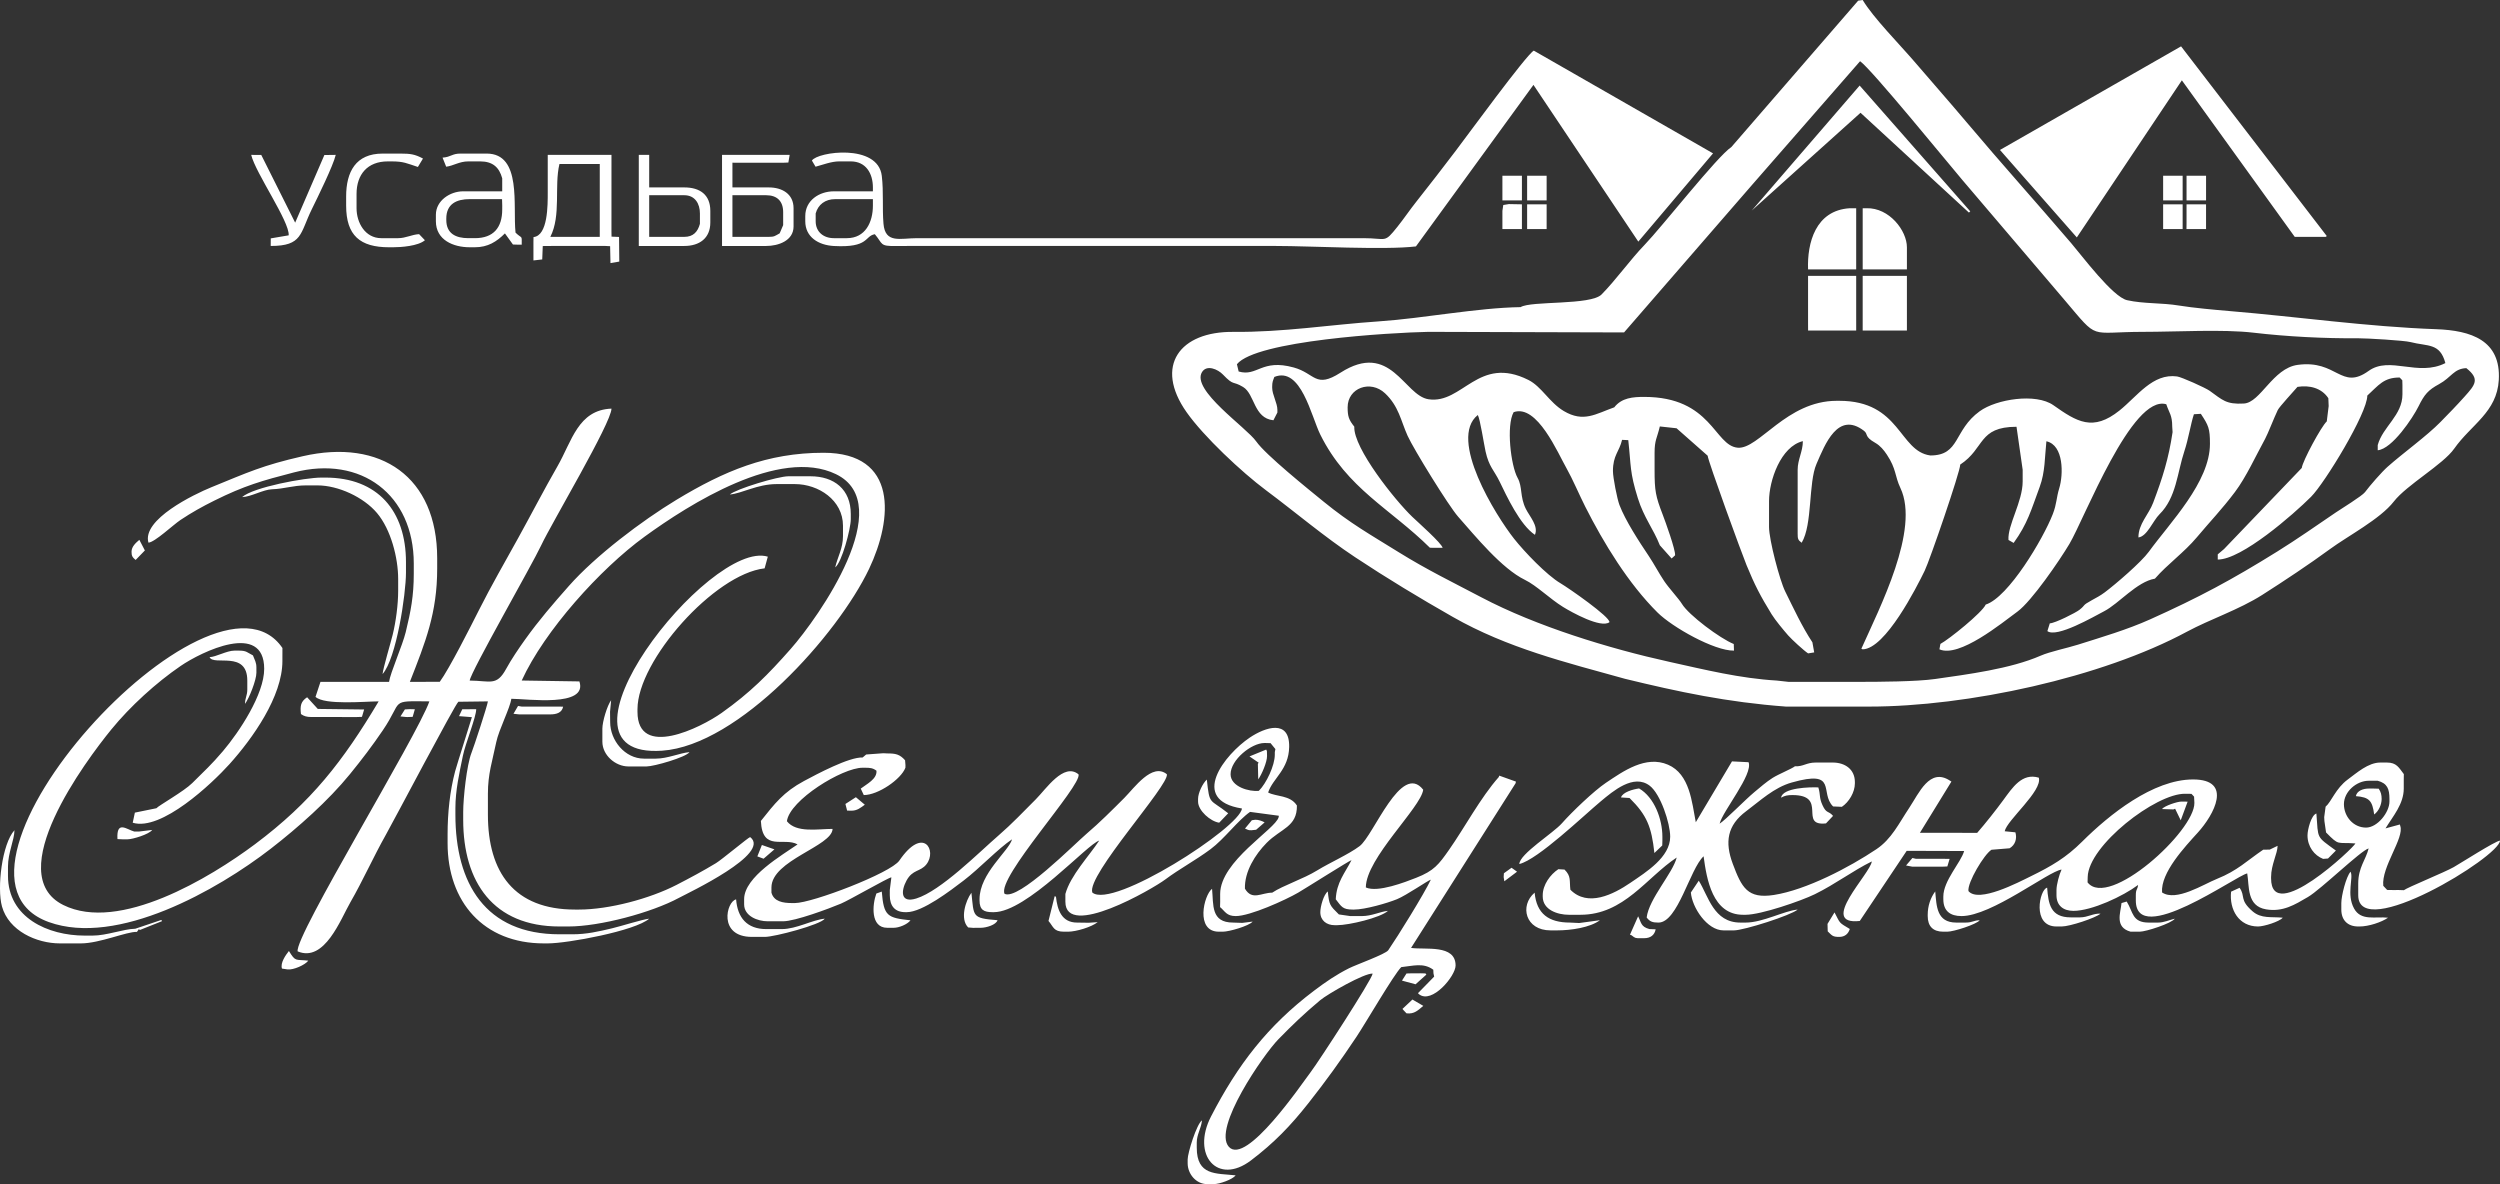
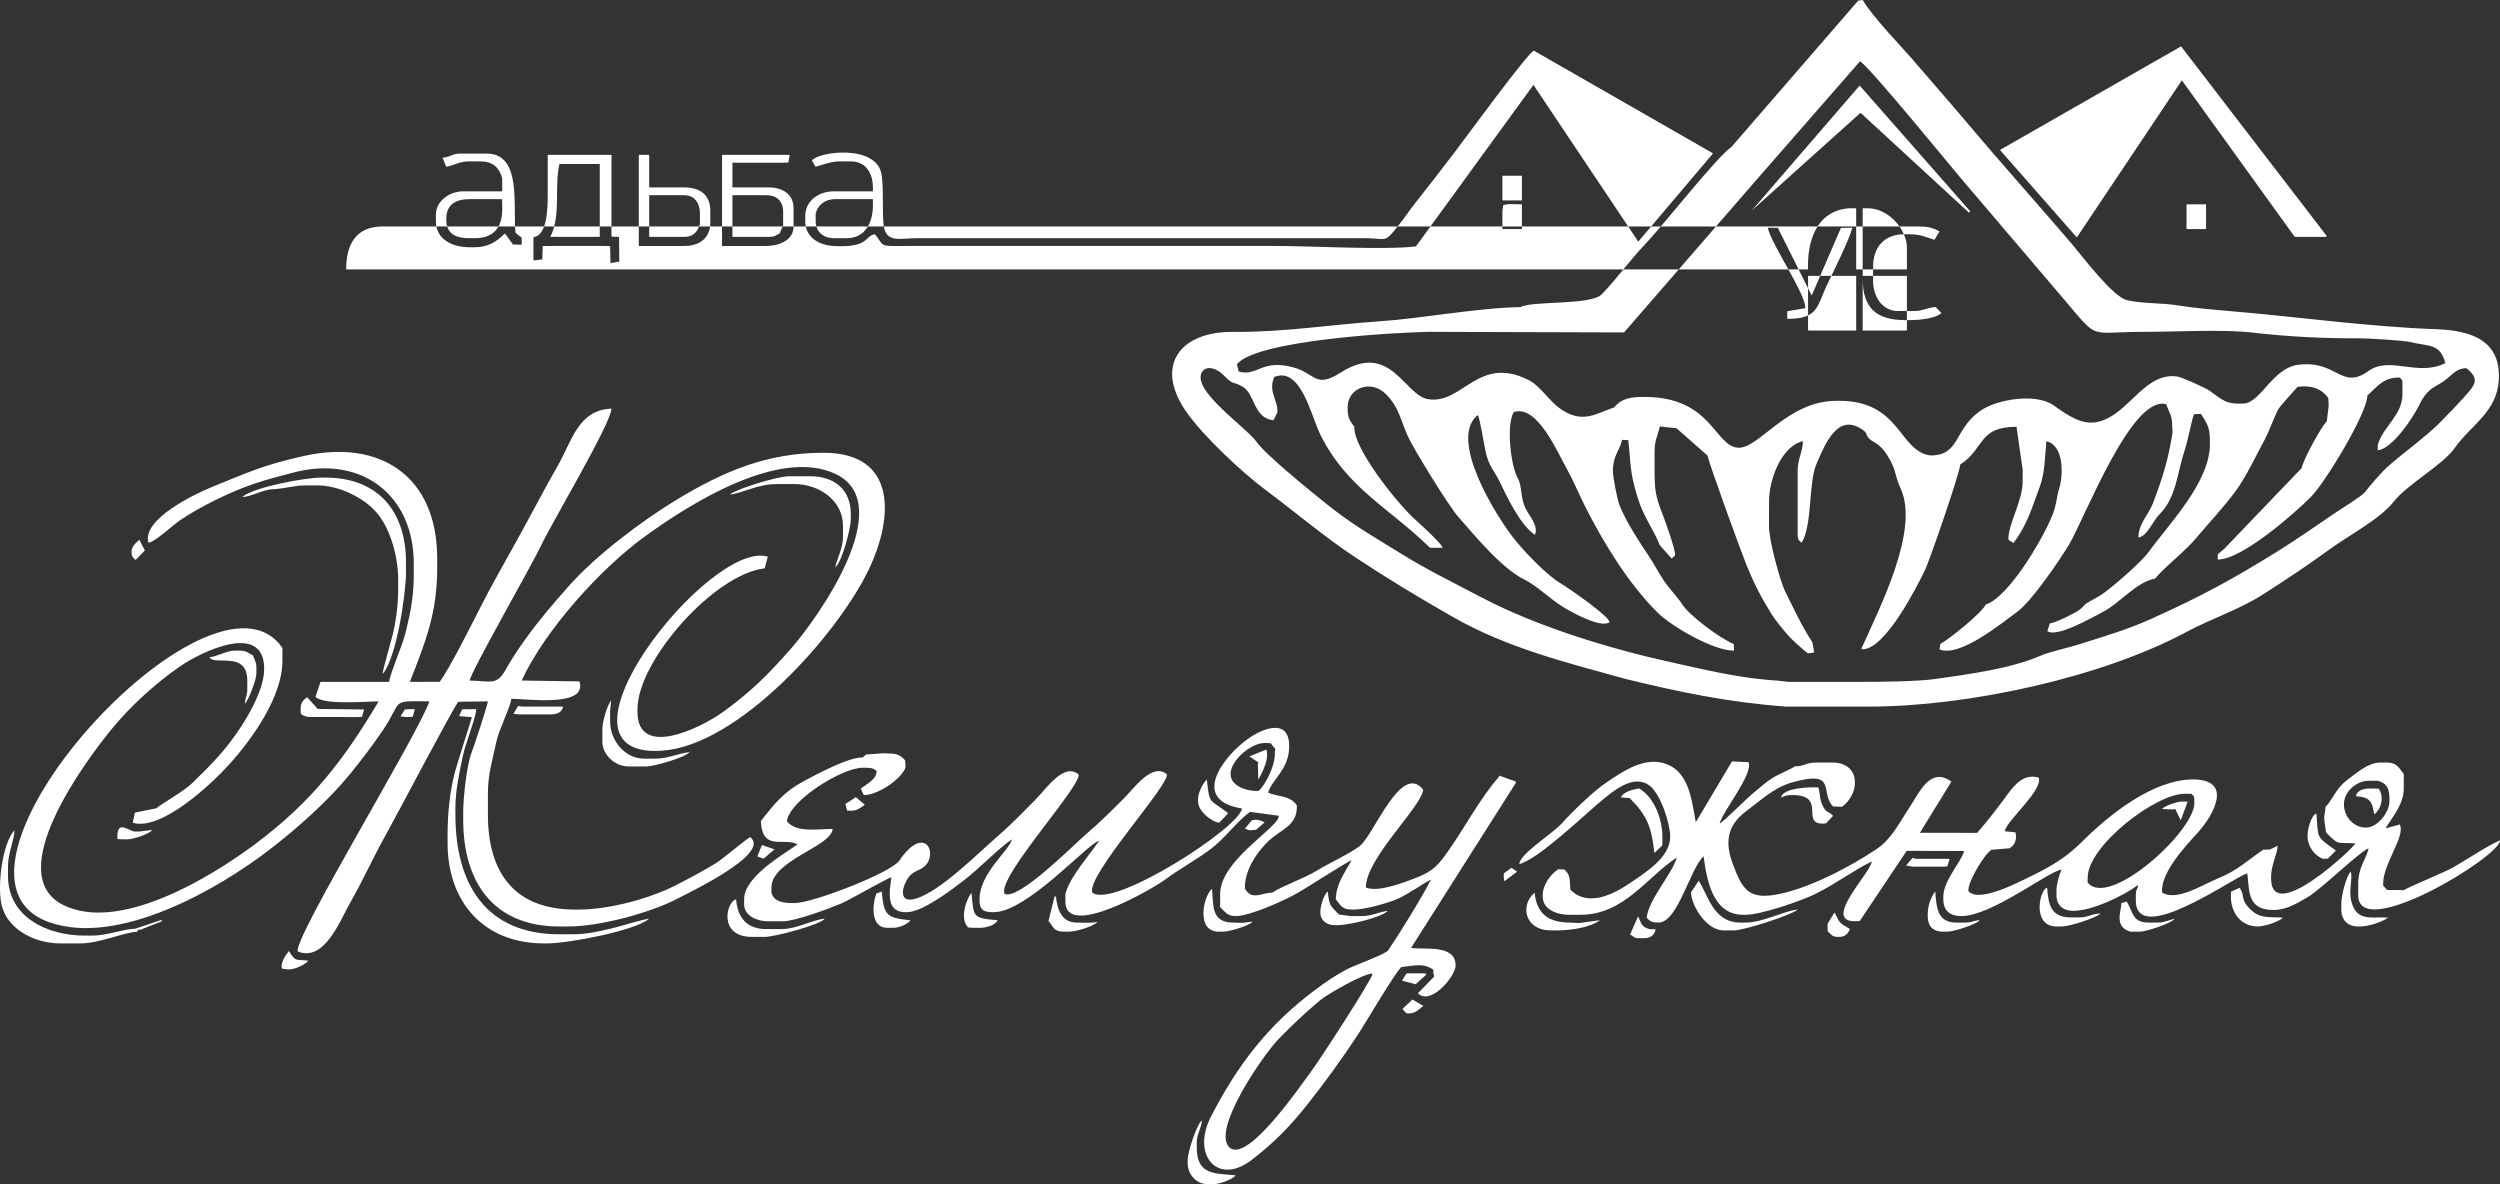
<svg xmlns="http://www.w3.org/2000/svg" xml:space="preserve" shape-rendering="geometricPrecision" text-rendering="geometricPrecision" image-rendering="optimizeQuality" fill-rule="evenodd" clip-rule="evenodd" viewBox="0 0 1548.048 733.231">
  <rect x="0" y="0" width="1548.048" height="733.231" fill="#333333" stroke="none" />
-   <path fill="#fff" d="M290.849 421.419c.527-5.288 38.567-71.552 44.297-83.796 6.361-13.588 43.533-75.968 43.489-84.598-20.698.84-24.465 20.105-33.487 35.789-8.312 14.45-16.112 29.588-24.225 44.251-8.217 14.854-16.809 29.744-24.422 44.86-4.975 9.881-18.399 36.442-24.198 44.275l-18.501.013c9.65-24.603 16.913-42.638 16.913-70.086v-6.446c0-50.358-34.866-74.276-83.284-63.176-24.961 5.721-33.595 9.851-56.519 19.196-10.823 4.41-43.105 20.008-38.993 34.312 3.801-.12 15.355-11.049 19.814-14.02 7.045-4.694 13.486-8.274 21.009-12.016 18.54-9.214 29.456-12.326 49.379-17.476 41.504-10.728 74.098 13.878 74.098 56.403v6.447c0 13.507-1.803 23.089-4.987 36.102-2.046 8.366-9.548 25.189-10.316 30.772l-42.477.01-3.066 9.29c5.673 5.24 30.777 2.786 39.101 2.786-22.039 36.984-41.68 62.378-76.644 88.494-27.625 20.637-84.052 54.831-118.647 37.585-38.324-19.107 13.728-89.049 29.798-108.741 11.615-14.235 27.728-28.918 42.89-39.278 12.959-8.856 51.727-27.747 51.727 1.796 0 15.72-15.365 38.961-25.56 50.971-7.198 8.478-11.382 12.155-18.95 19.719-5.13 5.13-20.997 14.049-22.239 15.618l-13.329 2.716-1.331 6.258c17.697 5.396 49.075-24.254 59.881-36.247 14.428-16.021 32.804-41.947 32.804-63.869v-2.418l.019-5.655C131.661 337.782-53.511 540.777 30.224 570.963c42.484 15.316 104.434-19.843 137.519-45.49 16.787-13.014 35.567-29.661 48.948-46.106 7.483-9.194 13.688-17.335 20.369-27.16 12.863-18.92 3.701-18.147 28.823-17.896-7.636 21.702-83.804 145.895-81.562 154.804 16.663 7.011 26.576-19.882 32.684-30.474 7.632-13.233 14.297-28.194 21.925-41.718 5.171-9.169 42.871-80.874 44.906-82.377l18.29-.234c-.48 3.152-8.673 28.111-10.132 31.761-3.006 7.515-5.17 28.283-5.17 36.723v4.834c0 38.646 18.68 66.068 59.597 66.068h5.637c19.329 0 51.331-8.52 68.431-17.752 5.825-3.145 57.4-27.413 44.01-37.611-1.077.192-17.553 13.969-21.162 16.155-7.992 4.839-16.108 9.178-24.406 13.455-16.574 8.539-41.762 15.28-60.429 15.28h-2.418c-37.604 0-53.958-22.898-53.958-58.818v-12.89c0-12.382 2.717-20.092 5.155-31.904 1.603-7.755 8.615-21.243 9.341-26.914 9.635 0 47.566 5.466 42.155-10.75l-35.714-.556c14.104-30.827 48.636-69.13 76.053-89.063 27.724-20.158 83.637-55.608 118.539-38.709 38.471 18.627-10.63 88.482-28.076 108.26-14.14 16.032-25.05 27.008-42.646 39.518-12.98 9.227-52.189 28.708-52.189-.643v-1.612c0-30.084 47.652-83.681 78.729-87.214l1.976-7.231c-36.075-11.084-143.571 125.539-65.436 120.146 47.406-3.272 108.726-71.756 128.167-112.639 14.729-30.968 17.945-71.822-28.199-71.841-34.919-.016-61.657 11.347-91.037 29.097-21.397 12.926-50.172 34.679-66.665 53.361-9.877 11.188-18.431 21.039-27.163 33.253-3.867 5.404-8.543 12.304-11.704 18.104-5.913 10.852-9.728 7.344-22.563 7.239zM247.97 443.63l3.416.349.806.035 3.334-.115 1.361-4.705-3.086-.073-3.082.161-2.749 4.348zm683.27 97.11-.142 2.344.411 2.623 7.868-5.929-3.397-2.447-4.74 3.409zm-462.276-10.444 3.855 1.434 6.722-5.799-7.767-2.702-2.81 7.067zm301.953-17.241c1.902.747 1.813 1.105 3.966 1.055l2.948-.316 5.244-4.55c-1.403-.81-3.773-1.693-5.777-1.643l-2.119.298-4.262 5.156zM81.451 341.653c0 2.566.516 3.403 2.533 5.091l5.722-5.895-3.422-6.587c-2.106 1.833-4.833 4.134-4.833 7.391zm442.044 156.176 1.05 4.102 2.28.059c3.851.152 6.129-1.858 8.683-3.698l-5.534-4.649-6.479 4.186zm347.434 129.646c4.981.583 7.162-1.986 10.401-4.626l-6.724-3.928-6.178 5.813.543.663 1.958 2.078zm12.304-23.998-.564-.724-3.087-.072-5.637.023-3.019.086-2.804 4.414 8.415 2.28 6.696-6.007zm455.485-102.498 7.179.228.962-.453 3.489 7.198 4.272-11.552-3.085-.049h-.806c-2.473 0-10.401 2.586-12.011 4.628zm-565.014-32.597 5.668 3.876-.48.728.225 9.599c2.139-2.902 5.517-10.837 5.455-14.436l-.073-3.084-.463-.916-10.332 4.233zM72.729 519.578l3.083.138h3.222c3.139 0 13.394-3.129 15.187-5.797l-7.937.962H83.06c-4.64-1.27-11-7.129-10.331 4.697zm105.367 80.711c3.637.42 10.851-2.788 12.818-5.435-8.201-.898-7.786.849-12.013-5.985-2.026 2.56-5.453 7.426-4.303 10.889l3.498.531zm840.012-19.338c4.003 0 6.457-2.027 7.11-5.504l-3.889-.157c-5.389-1.455-4.974-4.074-6.972-7.899l-5.044 11.377.947.365c2.355 1.859 2.398 1.818 5.431 1.818h2.417zm113.65-4.234c2.733 2.653 3.053 3.427 7.156 3.427 3.41 0 5.599-1.861 6.51-4.903-6.949-4.161-5.771-3.217-9.453-10.266l-4.34 7.113.127 4.629zm48.5-40.794 3.758.714 18.524.034 3.289-.142 1.407-4.68-3.086-.047h-17.718l-2.219-.519-3.955 4.64zm278.532-42.934c8.34.657 10.2 2.821 11.345 11.349 2.77-1.987 4.623-6.126 4.623-9.599 0-2.472-.45-4.362-1.813-6.361l-3.019-.086h-3.221c-3.229 0-7.241 1.272-7.915 4.697zm-1140.831-51 3.496.378h19.327c3.746 0 7.188-.998 7.918-4.785l-3.085-.049h-22.552l-2.275-.389-2.829 4.845zm283.56 110.829c-3.616 4.901-7.23 16.264-2.001 21.48l3.013.242 4.833-.035c3.35 0 9.434-1.805 10.332-4.695-16.101-1.251-14.559-2.225-16.177-16.992zM524.41 147.477h-8.054c-6.398 0-11.276-3.868-11.276-10.476v-4.834c1.502-5.489 5.89-8.863 12.082-8.863h23.354v4.028c0 10.268-4.683 20.145-16.106 20.145zm319.735 0H567.9c-10.438 0-19.786 3.55-20.833-8.971-.815-9.721.152-19.326-1.038-29.58-2.349-20.266-39.874-14.967-43.278-9.496l2.259 3.8c4.475-1.213 9.852-3.291 14.566-3.291h7.249c9.344 0 13.691 7.45 13.691 16.114v2.416h-24.16c-9.032 0-17.719 5.606-17.719 15.309v3.223c0 9.795 8.124 14.802 17.706 15.329 22.007 1.209 18.867-6.186 25.371-7.302 5.185 6.176 2.833 7.461 13.265 7.317 7.255-.1 14.52-.036 21.78-.036h213.426c21.5 0 67.535 2.614 86.592.275l72.769-100.025 64.928 97.058 46.282-54.649-111.003-63.617c-4.651 2.538-41.831 53.522-48.425 62.144-8.004 10.464-16.048 21.031-24.259 31.322-4.047 5.074-7.722 10.57-11.768 15.624-8.392 10.488-6.353 7.036-21.156 7.036zm160.272 124.885 3.842.182c1.794 16.186.795 19.518 5.934 35.963 3.778 12.093 9.589 18.932 13.618 29.145l7.291 8.183 2.136-1.963c.378-3.237-6.004-20.894-7.597-25.038-4.475-11.641-5.092-14.796-5.092-27.941v-10.475c0-8.052 1.544-9.056 3.248-16.353l10.363 1.129 19.257 16.992c.304 3.566 21.127 60.579 24.077 67.763 4.975 12.121 8.577 19.104 15.522 30.398 2.263 3.68 7.357 9.798 10.252 13.108 2.21 2.526 9.705 9.411 12.357 11.14l3.769-.617-1.118-6.249c-6.41-9.667-11.706-21.146-16.825-31.461-3.448-6.946-10.026-32.067-10.026-39.924V310.23c0-12.684 7.271-33.772 20.938-37.063.013 6.387-3.22 11.357-3.22 17.726v39.479c0 3.183.159 4.046 2.484 5.711 6.794-11.313 4.07-37.061 9.186-48.822 5.272-12.112 13.222-32.853 29.38-20.515 2.799 2.138-.049 3.487 7.017 7.482 3.099 1.755 5.284 4.459 7.184 7.315 5.932 8.917 4.846 13.202 8.371 20.631 12.202 25.709-12.923 74.301-24.178 99.539l.824.368c14.046-.234 33.448-38.508 38.372-48.627 3.154-6.474 22.034-61.399 22.032-65.784 15.362-10.052 10.972-23.365 34.849-23.4l3.809 26.623v7.251c0 12.493-9.446 27.143-8.787 36.221l3.198 1.83c8.619-11.94 10.77-20.168 16.149-34.737 3.397-9.194 3.091-18.433 4.134-28.21 10.871 2.388 10.536 20.681 7.971 29.039-1.873 6.107-1.496 9.6-4.029 16.112-5.961 15.31-27.441 51.493-41.51 55.965-2.221 5.003-22.707 21.503-28.061 24.365l-.608 3.352c12.266 5.426 38.62-16.259 48.322-23.366 8.85-6.483 26.16-31.783 32.186-41.926 9.333-15.701 38.692-92.742 59.971-86.469 1.825 5.551 3.685 6.585 3.685 13.985l.215 3.259c-2.429 16.389-6.195 28.315-12.027 43.74-2.805 7.417-9.126 13.05-9.131 21.487 5.376-.594 9.053-10.397 13.051-14.339 10.491-10.336 10.982-25.84 15.477-39.305 2.371-7.097 3.967-17.153 5.835-22.632l4.297-.267c4.763 7.236 5.637 9.035 5.637 18.53 0 23.778-24.615 48.66-37.853 66.875-4.718 6.493-20.479 20.03-27.244 25.115-2.794 2.098-5.084 3.245-8.02 4.871-6.519 3.611-3.412 2.599-7.702 5.99-2.242 1.774-15.052 8.259-18.357 8.371l-1.498 4.802c5.869 4.336 28.519-8.856 35.193-12.332 9.118-4.747 20.182-18.212 31.399-20.154 7.759-8.949 18.01-16.132 25.955-25.599 8.252-9.834 15.653-17.494 23.56-27.995 7.065-9.383 12.993-22.558 18.679-32.881 1.702-3.087 5.654-13.3 7.87-17.909 1.012-2.101 9.984-11.742 12.216-14.368 7.517-1.183 14.902.68 19.109 7.01l.209 4.868-1.175 9.497c-3.329 2.964-15.002 24.57-15.486 28.833l-46.193 48.184-1.945 2.029-3.884 3.28v3.221c14.77.095 46.864-27.948 57.786-38.875 8.434-8.438 34.854-51.714 34.82-62.654 6.86-6.213 10.052-11.26 20.049-11.187l1.624 1.731.085 3.021v5.638c0 13.097-12.176 19.996-15.304 31.425v3.222c8.953-.773 21.754-20.11 25.234-27.125 3.675-7.407 5.861-10.073 12.761-13.825 7.661-4.169 9.044-9.563 16.859-9.897 8.595 6.791 5.474 10.304-1.072 17.634-5.028 5.633-9.63 10.316-14.906 15.704-8.455 8.641-23.029 19.122-32.718 27.697-3.641 3.224-10.981 11.643-14.047 15.759-1.757 2.357-14.726 10.304-18.048 12.562-11.828 8.042-24.17 16.672-36.233 24.18-28.043 17.456-48.579 28.473-78.784 42.039-14.305 6.424-30.038 11.019-44.737 15.676-6.631 2.098-17.21 4.259-23.01 6.79-18.773 8.196-45.265 11.564-65.298 14.44-11.569 1.663-35.103 1.784-47.347 1.784h-43.49l-7.249-.806c-22.842-1.336-44.422-6.706-66.538-11.588-37.376-8.252-82.384-22.032-116.346-39.915-17.799-9.373-33.662-17.046-51.08-27.86-17.867-11.094-30.027-17.836-46.699-31.435-9.35-7.629-35.874-28.932-41.694-37.247-6.117-8.731-40.332-31.798-33.621-42.909 2.949-4.881 9.855-1.806 13.001 1.481 6.965 7.279 5.734 3.639 12.465 7.687 7.314 4.399 6.495 19.36 18.778 20.611l2.468-4.803v-1.612c0-4.267-3.221-9.428-3.221-13.697v-.804c0-2.752.437-3.506 1.334-5.918 16.484-6.668 22.809 24.349 28.466 35.729 16.659 33.524 43.401 45.838 67.862 70.05l7.843.048c-.213-2.534-15.494-16.085-18.708-19.154-10.576-10.097-36.567-42.56-35.961-55.875-3.404-4.264-4.124-6.37-4.124-11.988 0-12.01 14.119-17.196 23.163-8.671 8.557 8.067 9.785 17.045 13.969 26.31 3.701 8.202 25.46 43.493 31.282 50.081 10.734 12.147 26.962 32.116 41.405 39.152 7.209 3.511 15.281 11.628 23.542 16.733 5.448 3.367 23.495 13.389 28.752 9.462.484-3.242-25.309-21.178-30.247-24.08-8.634-5.072-22.434-19.563-28.792-27.596-11.221-14.177-41.012-61.889-22.467-76.627 1.451 2.615 3.798 18.08 4.802 22.591 2.113 9.532 5.232 11.505 8.714 18.676 4.33 8.913 12.584 26.79 21.851 32.928 2.338-5.463-3.271-11.311-5.645-16.105-3.757-7.589-1.959-13.556-5.06-19.111-4.249-7.607-7.14-32.518-2.474-40.735 14.58-5.166 27.33 25.327 32.981 35.192 3.263 5.698 7.937 16.56 11.344 23.299 11.441 22.636 26.713 47.659 44.778 65.584 9.162 9.087 35.205 23.802 47.328 23.582l-.128-4.091c-8.44-3.381-27.941-17.911-32.13-24.897-1.784-2.978-8.012-9.681-10.934-14.039-3.334-4.969-6.298-10.671-9.508-15.465-6.098-9.112-14.48-21.903-18.229-31.718-1.39-3.636-4.015-16.905-4.016-20.976-.009-9.827 3.9-11.908 5.655-19.337zm190.873 9.668c-19.482-2.621-18.44-33.839-56.376-33.839h-1.609c-31.029 0-48.211 30.083-61.226 29.04-14.59-1.169-16.086-31.459-57.971-31.459-6.964 0-13.927.527-18.524 6.448-11.489 4.064-19.001 9.592-31.28 2.285-8.897-5.295-13.719-15.132-21.861-19.221-31.036-15.579-40.796 15.103-61.875 11.944-15.183-2.277-23.364-36.393-54.571-16.419-15.522 9.936-15.594.416-28.855-3.249-20.096-5.557-22.531 5.862-34.142 2.478l-1.073-4.506c11.837-14.645 95.01-19.564 118.488-20.045l121.23.359 79.309-91.406 66.847-76.541c7.175 5.051 53.723 62.25 63.357 73.585 21.097 24.822 42.266 49.586 63.353 74.398 21.525 25.325 14.164 19.605 48.862 19.605 19.952 0 49.095-1.703 67.949.51 20.874 2.449 43.963 3.627 64.99 3.469 4.954-.038 28.352 1.33 32.284 2.348 10.78 2.8 18.269.379 21.626 13.011-16.941 8.604-34.439-4.58-47.51 4.842-17.15 12.364-19.514-7.094-43.988-3.725-15.406 2.122-22.946 23.345-33.277 23.931-11.026.625-13.182-2.176-21.215-7.913-2.635-1.881-17.407-8.489-20.117-8.86-15.131-2.081-24.634 12.25-35.683 21.09-16.47 13.177-26.311 7.035-40.93-3.279-10.799-7.618-35.195-3.813-45.607 3.723-16.346 11.83-12.071 27.425-30.605 27.396zM1072.068 91.075c-8.811 5.827-42.807 49.246-53.775 60.616-8.96 9.283-17.392 21.303-26.558 30.635-6.729 6.85-43.754 3.829-50.139 7.852-27.193.431-59.952 6.934-87.826 8.826-30.496 2.065-59.153 6.798-90.14 6.507-32.992-.309-49.173 20.936-28.852 49.767 10.607 15.055 34.105 37.089 49.156 48.312 18.531 13.819 35.894 28.656 55.206 41.46 19.589 12.986 40.081 25.355 60.491 36.975 33.849 19.277 69.748 28.061 106.662 38.323 33.186 8.074 63.183 14.483 99.601 17.185h51.545c60.66 0 143.789-17.834 196.83-46.415 14.171-7.636 32.179-13.593 46.54-22.731 13.277-8.447 29.279-19.075 41.807-28.271 11.403-8.367 31.235-18.677 39.699-29.578 7.981-10.281 30.465-22.889 37.368-32.713 10.508-14.95 26.462-22.545 27.617-42.525 1.428-24.641-17.27-30.683-38.687-31.453-42.909-1.544-85.402-7.682-128.097-11.239-8.86-.739-22.725-2-31.223-3.408-10.785-1.788-21.79-1.004-32.127-3.312-8.934-1.995-27.818-27.346-34.698-35.386-21.364-24.975-43.522-49.648-64.64-74.722-10.683-12.684-21.628-25.075-32.416-37.668-8.871-10.352-25.62-27.336-32.002-38.112l-2.806.417-78.536 90.658zm166.351 1.781 47.589 54.17 65.044-97.291 69.888 96.92 19.188.023.663-.516-90.229-117.463-112.143 64.157zm-897.637 53.815c6.778-13.386 2.317-31.248 5.639-45.121h24.966v45.121h-30.605zm-1.61-27.395c0 7.589.164 26.644-8.81 27.531l-.048 3.085.006 11.377 5.444-.614.323-8.297 3.085-.049 35.436-.021 3.196.16.216 10.47 5.455-.94-.142-15.256-4.648-.188-.05-3.086V95.91h-39.463v23.366zm745.566 11.094 67.332-60.535 67.123 61.809.828-.775-68.489-77.894-66.794 77.395zm-808.387 5.02c0-9.175 6.416-12.086 14.498-12.086h16.107l3.924.03.115 3.998-.013 2.418c0 11.2-5.428 17.727-16.911 17.727h-4.026c-7.837 0-13.694-2.848-13.694-11.28v-.807zm-2.311-37.763 2.242 5.603c4.495-.534 8.066-3.291 13.763-3.291h7.248c7.742 0 11.808 3.591 13.689 10.472v8.058h-24.158c-8.122 0-16.914 5.761-16.914 14.504v4.028c0 11.601 10.749 16.115 20.939 16.115h3.222c8.018 0 13.418-3.411 18.583-8.582l4.974 6.885 3.022.087h2.413c0-6.34.439-3.268-3.834-7.446-1.752-16.427 4.097-48.956-17.885-48.956h-16.132c-5.412 0-5.777 2.098-11.172 2.523zm179.495 23.261h20.94c6.737 0 10.471 3.736 10.471 10.472v8.058l-2.16 5.065c-2.947 1.633-3.248 2.188-6.699 2.188h-22.552v-25.783zm-6.441 31.421h27.381c7.385 0 16.913-3.185 16.913-12.085v-11.28c0-8.945-7.195-12.891-15.301-12.891h-22.552v-15.309l31.411.023 3.226-.129.801-4.728h-41.879v56.399zm672.491 48.344.016 4.031 4.01-.003h25.774V170.84h-29.8v29.813zm0-33.842h29.8v-37.867h-4.027c-21.174 1.348-26.388 21.515-25.773 37.867zm33.826 37.87h27.383V170.84h-27.383v33.841zm-751.419-83.793h21.745c6.608 0 9.666 5.238 9.666 11.279v6.446c-1.34 4.889-4.084 8.058-9.666 8.058h-21.745v-25.783zm-6.442 31.421h28.187c9.288 0 16.107-4.729 16.107-14.503v-7.249c0-10-6.467-14.504-16.107-14.504h-21.745V95.91h-6.442v56.399zm757.861 14.502h27.383v-13.695c0-10.315-10.918-24.538-24.966-24.172h-2.417v37.867zm-939.073-45.119v5.64c0 18.503 8.647 25.784 26.578 25.784h2.415c4.969 0 15.6-.732 19.781-4.359l-3.603-3.768c-4.493.241-8.245 2.488-12.956 2.488h-10.471c-9.971 0-15.299-9.562-15.299-18.533v-8.863c0-12.042 6.756-20.142 19.327-20.142h2.416c7.408 0 9.366 1.192 16.24 3.447l3.151-5.213c-5.002-2.683-7.929-3.069-13.753-3.069H236.89c-16.583 0-22.552 11.272-22.552 26.588zm-35.575 24.034-11.101 1.887-.036 4.696c19.815 0 18.037-7.672 25.492-22.841 3.642-7.412 13.176-26.785 14.777-33.558l-7.036.09-18.089 41.884-20.987-41.923-6.238-.051c2.713 11.266 23.864 41.391 23.218 49.816zm1160.691-21.615h12.081v-15.309h-12.081v15.309zm-393.831 0h12.082v-15.309h-12.082v15.309zm0 17.725h12.082v-15.31h-12.082v15.31zm408.329-17.725h12.081v-15.309h-12.081v15.309zm-14.498 17.725h12.081v-15.31h-12.081v15.31zM930.32 124.111h12.081v-15.309H930.32v15.309zm.535 2.837-.535 3.609v11.279h12.081v-15.31l-8.077-.153-3.469.575zm423.097 10.858-.045 4.034 4.071-.004h8.055v-15.31h-12.081v11.28zM542.658 553.28c-2.554 6.871-3.726 21.225 6.718 21.225h4.028c3.273 0 8.362-2.041 10.4-4.626-14.24-1.562-16.58-2.423-17.788-17.795l-3.358 1.196zm106.586 16.99c3.13 3.617 3.046 6.653 9.663 6.653h2.418c5.105 0 14.64-2.914 18.384-5.918l-5.485.377-7.262-.1c-9.617 0-12.219-7.904-13.093-16.045l-.818-.26-3.807 15.293zm92.618-75.531v1.612c0 5.609 7.696 12.32 13.076 13.08l5.586-5.829c-11.726-9.296-11.453-4.647-13.231-20.879-2.504 2.288-5.431 8.175-5.431 12.016zm686.99 22.561c0 6.932 4.246 12.437 9.664 14.536l3.025-.23 4.89-4.915c-12.446-9.082-10.834-6.899-12.08-22.951-3.205.995-5.499 9.913-5.499 13.56zm-115.169 41.896c-.514 5.894-4.454 14.963 5.636 17.727h5.638c3.828 0 19.657-5.127 21.745-8.058-3.455.822-6.722 2.417-10.469 2.417h-5.638c-10.448 0-9.62-6.494-13.691-13.03l-3.221.944zm-107.92 17.727c4.072 0 18.083-4.556 20.115-7.062-3.617-.07-4.238 1.421-8.841 1.421h-5.641c-12.224 0-12.237-10.157-13.058-19.303-2.9 3.89-4.658 8.986-4.658 14.468v.806c0 6.349 3.317 9.67 9.665 9.67h2.418zM186.358 442.16c1.878 1.369 3.762 1.819 6.234 1.819l28.192.035 3.342-.113 1.35-4.567-28.696-.348-6.602-7.232c-3.861 2.59-4.439 5.152-3.82 10.406zM750.53 550.351c-5.079 3.887-10.554 26.572 4.218 26.572h2.418c4.009 0 16.236-3.558 18.505-6.255l-6.397.801-5.668-.187c-13.954 0-12.103-10.928-13.076-20.931zm77.507 22.542c7.227 0 26.686-4.577 31.411-8.863-4.85.433-9.954 3.223-16.109 3.223h-7.248l-7.038-1.021c-5.734-5.646-5.966-5.905-6.86-14.216-2.541 1.888-4.624 9.284-4.624 12.819 0 5.176 3.917 8.058 8.859 8.058h1.609zm274.845-78.961c2.357-1.302 4.089-1.611 7.04-1.611 22.293 0 3.472 19.398 20.759 17.545l4.382-4.652c-2.93-3.408-4.023-1.166-6.507-6.561-2.271-4.94-1.145-6.35-2.614-11.079-4.954-.239-22.19.092-23.06 6.358zm164.756 55.733c-4.664.907-9.699 24.033 5.775 24.033h3.222c4.977 0 20.923-5.243 24.022-7.918-4.443-.341-7.715 2.278-12.746 2.278h-5.64c-12.62 0-13.853-8.322-14.633-18.393zM129.774 406.915c2.387 5.693 23.355-4.43 23.355 14.504v5.641c0 3.598-1.492 5.479-1.403 8.792 2.599-3.523 7.041-14.772 7.041-19.268v-3.222c0-3.272-1.037-4.559-2.139-7.529-3.482-1.737-3.979-2.945-8.332-2.945h-3.22c-4.593 0-11.464 3.953-15.302 4.027zm1348.943 161.35c-8.003-.876-16.712 2.176-21.031-5.688-4.875-8.874-.186-19.157-2.188-22.786-2.779 3.133-5.706 14.92-5.706 19.405v4.029c0 6.613 3.985 10.473 10.468 10.473h.808c5.663 0 13.599-2.617 17.649-5.433zm-97.191-16.128c-1.194 11.197 4.826 21.561 16.721 21.561 3.57 0 13.205-2.975 15.285-5.447-7.089-.691-13.317.748-18.74-3.985-8.279-7.227-4.211-9.131-7.995-14.531l-5.271 2.402zM741.055 707.449c0-4.991 2.806-8.833 3.225-13.7-3.347 2.387-8.861 20.207-8.861 24.173v2.417c0 6.536 5.174 12.892 12.081 12.892h4.026c3.62 0 11.703-2.882 13.624-5.433-12.175-1.335-24.095.308-24.095-17.128v-3.221zm209.216-154.707c-9.447 8.095-5.751 23.374 9.849 23.374h4.026c8.637 0 20.521-1.756 26.553-6.296l-12.816 1.74-5.684-.278c-13.166 0-20.717-5.361-21.928-18.54zm-476.599 27.402c5.95 0 34.502-7.54 37.045-11.279-7.609.677-17.541 6.444-26.577 6.444h-9.665c-12.004 0-17.786-7.104-18.66-18.392-6.013 1.191-11.358 23.227 9.801 23.227h8.056zm530.076-86.349 5.295.344c10.784 10.642 13.632 17.922 15.384 34.066l4.872-4.664.085-3.018v-2.418c0-10.843-4.961-24.374-14.429-29.881-3.724.515-10.147 2.262-11.207 5.571zm-630.75-42.565v8.056c0 8.366 8.112 15.311 16.108 15.311h11.276c4.539 0 24.273-5.632 26.576-8.864-6.132.531-13.476 4.029-20.939 4.029h-7.249c-11.871 0-20.939-11.386-20.939-22.562l-.083-6.457.68-7.17c-2.447 3.326-5.43 13.226-5.43 17.657zm674.017 101.433c.749 9.257 10.014 23.453 20.22 23.453h6.444c6.174 0 35.439-9.355 39.464-12.891-8.262.706-21.577 8.057-32.216 8.057h-3.221c-16.629 0-19.835-16.449-25.791-25.94l-4.9 7.321zM451.927 306.201c7.486-.617 17.023-6.445 28.98-6.445h11.287c14.683 0 29.8 9.984 29.8 25.783v6.446c0 7.517-3.279 12.746-4.832 19.338 4.093-2.924 9.663-23.889 9.663-29.812v-3.226c0-15.26-10.305-23.364-24.965-23.364h-13.694c-6.41 0-32.278 7.817-36.239 11.28zM4.94 536.637c0-8.659 3.911-16.283 4.026-22.56-7.714 8.426-10.936 35.79-7.742 47.225 4.212 15.073 21.331 22.87 35.932 22.87H50.04c11.706 0 28.391-7.382 34.755-7.127l1.327-1.883.333.765 13.816-5.506-.316-.801-16.165 5.46c-7.601.205-17.675 4.259-26.502 4.259h-4.831c-22.798 0-47.517-11.123-47.517-37.063v-5.639zm144.969-228.824c5.513-.137 13.035-4.666 18.506-4.848 7.651-.256 13.142-2.403 20.956-2.403h7.248c12.763 0 28.492 7.231 36.84 17.128 8.607 10.212 13.094 27.724 13.094 40.882v7.253c0 8.535-1.399 19.035-3.397 27.218-1.266 5.187-5.866 20.421-6.266 24.348 8.526-9.572 14.496-49.433 14.496-62.847V348.1c0-31.712-17.489-52.373-49.934-52.373h-2.416c-10.155 0-42.239 5.952-49.127 12.086zm132.082 192.566c0-10.997 2.439-21.665 4.646-32.415 1.532-7.461 8.271-24.077 8.239-28.82l-8.635.056-2.012 4.251 7.972.63c0 .289-9.339 29.622-10.389 33.56-3.251 12.223-4.653 25.906-4.653 38.852v5.64c0 36.34 22.282 62.039 59.597 62.039h2.416c12.287 0 54.226-7.764 62.82-15.307-4.215.446-17.567 4.685-23.022 5.975-8.495 2.004-15.76 3.693-24.496 3.693h-8.06c-45.854 0-64.423-31.483-64.423-74.126v-4.028zm1010.753 42.703c.384-19.482 42.316-51.927 60.403-51.565l3.854.052 1.615 1.727.19 3.859c.324 17.434-53.079 65.957-66.151 49.236l.089-3.309zm158.658-45.12c0-7.87 7.918-14.502 15.303-14.502h5.636c5.939 1.625 7.25 5.033 7.25 11.279v1.612c0 6.651-7.435 16.114-14.496 16.114-7.888 0-13.693-6.893-13.693-14.503zm-386.582 12.085c1.916-7.916 20.904-30.574 17.924-38.075l-10.265-.509-22.414 37.681c-2.399-12.225-3.648-29.776-17.192-35.623-13.779-5.948-27.766 4.038-38.458 11.211-7.468 5.012-21.228 18.207-27.276 25.085-5.353 6.089-26.181 18.963-26.348 25.208 11.517-2.77 39.755-29.948 50.519-38.896 7.519-6.253 20.241-17.181 30.193-9.621 6.759 5.136 12.712 23.306 12.712 31.597 0 12.709-14.908 21.901-24.627 28.538-10.497 7.169-26.383 15.243-37.18 4.289-.672-5.698.606-8.293-3.636-12.477l-3.818-.238c-4.953 3.27-9.667 9.62-9.667 16.144v.806c0 8.288 9.276 11.28 16.109 11.28h7.253c26.952 0 40.868-23.076 59.593-35.451-2.318 9.57-17.217 25.551-18.593 37.131 1.995 2.659 3.753 3.155 7.318 3.155 11.973 0 19.489-33.337 27.933-41.051 1.909 14.17 5.488 36.216 24.417 36.216h1.61c9.491 0 34.378-8.579 42.843-12.733 12.766-6.268 23.404-14.447 35.278-20.3-.662 7.357-33.562 39.689-7.44 36.87l29.053-43.428 35.57.112c-1.928 7.05-12.886 18.318-12.886 28.199v1.612c0 7.436 4.351 10.474 11.276 10.474 18.597 0 53.961-27.823 61.943-28.798-1.417 2.953-3.151 9.285-3.151 12.684v3.222c0 6.373 4.224 9.669 10.471 9.669 11.475 0 30.875-9.154 40.06-16.044-.371 3.187-1.402 2.339-1.402 6.375v3.225c0 29.438 62.066-15.375 68.983-16.754 1.368 7.937-.445 20.235 11.686 22.262 10.38 1.731 17.671-2.826 25.916-7.65 8.076-4.728 32.704-28.76 37.578-30.086-1.707 7.038-6.445 11.7-6.445 21.753v7.25c0 29.467 87.594-23.809 87.788-33.838-2.928.253-24.689 14.178-28.676 16.43-5.787 3.27-28.629 12.539-30.837 14.273l-3.307-.106-3.222.019-3.837-.061-2.398-2.562c-1.274-11.645 13.194-29.745 10.508-37.101l-.24-.877-8.892 2.422c4.653-7.589 11.303-15.132 11.303-24.668v-5.639l.047-3.311c-3.096-4.011-4.439-7.163-10.516-7.163h-4.027c-7.511 0-14.602 6.411-20.135 10.474-7.551 5.541-10.169 13.837-13.76 16.852l-.871 6.491.133 2.441 1.02 7.041c8.412 8.542 6.431 5.88 18.173 6.793-.778 2.447-52.214 51.051-52.214 21.617v-.806c0-7.636 4.02-14.644 4.027-19.338l-4.863 2.35-4.011.036c-10.212 6.924-15.954 12.989-28.657 18.078-8.402 3.366-25.271 14.31-34.012 8.406-.967-12.205 14.138-28.244 22.207-37.136 9.81-10.809 22.01-32.825-3.013-32.825-24.817 0-51.946 21.846-68.658 38.474-10.029 9.977-18.964 15.178-31.728 21.438-7.762 3.803-32.39 16.784-38.693 9.211-.772-5.203 9.717-22.8 14.273-25.586l11.199-.917c3.478-2.021 4.741-5.96 3.6-9.882l-6.63-.657c1.358-6.883 23.509-24.963 21.127-33.183-10.402-3.113-16.287 6.106-22.076 13.995-4.485 6.11-11.165 14.575-16.08 20.17l-35.463-.034 19.504-31.715-.911-.576c-12.556-8.242-19.165 7.775-25.197 16.827-6.458 9.689-10.94 19.322-20.315 25.606-16.848 11.292-43.402 25.2-63.469 28.352-16.364 2.571-19.989-4.596-25.482-19.259-5.061-13.514-3.438-23.851 8.276-32.599 8.644-6.455 17.227-14.645 28.161-17.754 29.084-8.272 17.027 6.267 25.678 14.803l5.431.231c4.444-2.967 8.056-9.044 8.056-14.528v-.805c0-7.944-6.176-12.086-13.694-12.086h-10.469c-6.015 0-7.606 2.547-12.972 2.33-2.007 1.577-10.112 4.856-13.779 7.164-3.867 2.432-7.834 5.917-11.323 8.818-5.838 4.852-17.551 16.943-21.524 19.556zm-214.84 92.835c-.503 3.81-33.505 54.561-38.276 60.831-5.463 7.185-40.107 58.416-50.785 46.412-10.232-11.502 21.597-57.284 30.649-66.554 9.11-9.327 15.799-15.703 25.812-24.133 4.692-3.951 27.658-17.049 32.6-16.556zM761.997 479.43c0-8.876 12.869-19.337 20.939-19.337h.805l3.02.085 2.985 3.663-.366 1.892v1.611c0 6.684-5.242 17.735-9.874 22.353-5.75.689-17.509-2.457-17.509-10.267zm7.03 21.201c-.984 11.643-80.181 62.627-92.64 52.039-3.77-10.472 47.85-66.671 46.159-73.253-9.099-7.36-20.15 8.466-26.388 14.716-7.191 7.202-15.437 15.45-23.136 21.978-7.693 6.524-42.402 41.767-50.966 37.363-4.981-9.934 47.942-67.05 45.798-73.981-9.138-7.55-20.132 9.122-26.46 15.451-7.514 7.517-14.841 15.26-22.891 22.219-12.386 10.708-35.876 34.482-51.166 39.213-9.897 3.065-9.457-4.748-5.998-11.116 3.798-6.995 8.523-5.331 12.259-9.974 6.852-8.515-1.788-24.22-16.701-2.406-5.276 7.72-53.97 26.316-64.703 26.316h-1.61c-5.842 0-11.373-.944-12.886-6.445v-3.224c0-16.834 37.646-25.541 37.852-36.255-9.169 0-22.431 2.643-28.275-4.749 1.656-13.078 34.384-33.121 46.8-33.121h1.61c2.981 0 4.736.113 7.041 1.818.504 5.118-6.069 8.306-9.728 11.096l1.882 4.005c8.858.018 23.075-9.77 25.772-16.919l.035-1.612-.242-3.016c-3.335-3.752-5.86-4.237-11.069-4.237l-2.428-.116-10.595.781-2.18 1.851c-8.354-.373-28.314 10.288-36.229 14.519-12.828 6.854-18.278 14.112-26.786 24.767.891 19.407 14.136 9.794 22.715 14.531-9.24 6.501-33.087 20.092-33.087 33.909v3.224c0 7.306 8.481 10.473 14.496 10.473h9.664c7.36 0 28.384-7.815 35.787-10.93 5.315-2.236 29.006-15.97 31.23-16.285l-.976 7.878v3.222c0 6.742 3.217 10.474 9.665 10.474h.805c9.737 0 27.102-13.376 35.216-19.557 9.863-7.515 21.519-19.932 30.021-25.562-1.968 7.265-20.137 21.042-20.137 37.063v.807c0 5.836 2.693 7.249 8.055 7.249h.806c20.416 0 58.071-42.397 65.234-44.312-6.271 9.595-17.796 21.545-20.938 33.032v4.835c0 23.366 54.06-7.957 61.888-13.824 8.669-6.494 18.574-11.733 27.992-18.725 8.516-6.322 16.943-17.857 24.471-23.098l17.83 2.379-.118.879c-1.899 7.475-36.223 27.219-36.223 47.554l.013 4.835-.082 3.293c3.148 2.609 3.952 5.57 9.734 5.57 8.848 0 30.768-9.926 38.654-14.507 4.29-2.493 31.482-19.725 33.024-20.139-4.102 8.074-9.309 13.73-9.752 24.258 3.554 4.546 4.162 6.36 10.557 6.36h.805c6.728 0 20.56-3.967 26.586-6.439 5.792-2.374 19.12-11.603 20.933-12.092-4.325 9.042-20.306 34.875-26.38 43.708-1.673 2.434-19.967 8.979-24.287 11.155-8.012 4.035-14.404 8.433-21.591 13.849-28.863 21.754-47.396 46.028-63.862 77.916-12.364 23.947 4.044 42.948 24.769 27.197 14.317-10.885 24.32-21.221 35.503-35.382 10.701-13.551 19.927-26.327 29.78-41.114 5.641-8.465 23.128-38.567 27.727-43.162 7.186-.692 13.711-2.964 19.849 1.628l.103 2.215.429 2.032L878.028 615l.681.665c7.973 6.269 22.618-11.272 22.618-17.795 0-13.315-18.821-9.599-27.573-10.905l64.692-101.895.262-1.083-10.337-3.701-.322.899c-11.221 12.661-21.127 31.29-30.738 44.987-6.453 9.201-9.304 13.038-20.455 17.404-6.706 2.629-23.791 9.293-31.099 5.951 0-18.033 34.154-49.531 35.522-60.515-13.627-17.434-30.653 28.328-39.37 34.912-6.662 5.036-18.707 10.379-26.124 14.956-8.94 5.515-21.028 9.259-28.012 13.874-6.668-.012-12.446 5.104-16.893-2.483-.304-10.585 6.306-21.087 13.452-28.353 8.754-8.901 18.929-9.814 18.742-23.115-4.134-6.588-12.822-5.356-17.819-8.074 2.906-8.88 12.749-14.07 13.026-28.195.346-17.432-14.909-12.181-24.364-5.825-15.463 10.399-37.943 38.683-4.89 43.922z" />
+   <path fill="#fff" d="M290.849 421.419c.527-5.288 38.567-71.552 44.297-83.796 6.361-13.588 43.533-75.968 43.489-84.598-20.698.84-24.465 20.105-33.487 35.789-8.312 14.45-16.112 29.588-24.225 44.251-8.217 14.854-16.809 29.744-24.422 44.86-4.975 9.881-18.399 36.442-24.198 44.275l-18.501.013c9.65-24.603 16.913-42.638 16.913-70.086v-6.446c0-50.358-34.866-74.276-83.284-63.176-24.961 5.721-33.595 9.851-56.519 19.196-10.823 4.41-43.105 20.008-38.993 34.312 3.801-.12 15.355-11.049 19.814-14.02 7.045-4.694 13.486-8.274 21.009-12.016 18.54-9.214 29.456-12.326 49.379-17.476 41.504-10.728 74.098 13.878 74.098 56.403v6.447c0 13.507-1.803 23.089-4.987 36.102-2.046 8.366-9.548 25.189-10.316 30.772l-42.477.01-3.066 9.29c5.673 5.24 30.777 2.786 39.101 2.786-22.039 36.984-41.68 62.378-76.644 88.494-27.625 20.637-84.052 54.831-118.647 37.585-38.324-19.107 13.728-89.049 29.798-108.741 11.615-14.235 27.728-28.918 42.89-39.278 12.959-8.856 51.727-27.747 51.727 1.796 0 15.72-15.365 38.961-25.56 50.971-7.198 8.478-11.382 12.155-18.95 19.719-5.13 5.13-20.997 14.049-22.239 15.618l-13.329 2.716-1.331 6.258c17.697 5.396 49.075-24.254 59.881-36.247 14.428-16.021 32.804-41.947 32.804-63.869v-2.418l.019-5.655C131.661 337.782-53.511 540.777 30.224 570.963c42.484 15.316 104.434-19.843 137.519-45.49 16.787-13.014 35.567-29.661 48.948-46.106 7.483-9.194 13.688-17.335 20.369-27.16 12.863-18.92 3.701-18.147 28.823-17.896-7.636 21.702-83.804 145.895-81.562 154.804 16.663 7.011 26.576-19.882 32.684-30.474 7.632-13.233 14.297-28.194 21.925-41.718 5.171-9.169 42.871-80.874 44.906-82.377l18.29-.234c-.48 3.152-8.673 28.111-10.132 31.761-3.006 7.515-5.17 28.283-5.17 36.723v4.834c0 38.646 18.68 66.068 59.597 66.068h5.637c19.329 0 51.331-8.52 68.431-17.752 5.825-3.145 57.4-27.413 44.01-37.611-1.077.192-17.553 13.969-21.162 16.155-7.992 4.839-16.108 9.178-24.406 13.455-16.574 8.539-41.762 15.28-60.429 15.28h-2.418c-37.604 0-53.958-22.898-53.958-58.818v-12.89c0-12.382 2.717-20.092 5.155-31.904 1.603-7.755 8.615-21.243 9.341-26.914 9.635 0 47.566 5.466 42.155-10.75l-35.714-.556c14.104-30.827 48.636-69.13 76.053-89.063 27.724-20.158 83.637-55.608 118.539-38.709 38.471 18.627-10.63 88.482-28.076 108.26-14.14 16.032-25.05 27.008-42.646 39.518-12.98 9.227-52.189 28.708-52.189-.643v-1.612c0-30.084 47.652-83.681 78.729-87.214l1.976-7.231c-36.075-11.084-143.571 125.539-65.436 120.146 47.406-3.272 108.726-71.756 128.167-112.639 14.729-30.968 17.945-71.822-28.199-71.841-34.919-.016-61.657 11.347-91.037 29.097-21.397 12.926-50.172 34.679-66.665 53.361-9.877 11.188-18.431 21.039-27.163 33.253-3.867 5.404-8.543 12.304-11.704 18.104-5.913 10.852-9.728 7.344-22.563 7.239zM247.97 443.63l3.416.349.806.035 3.334-.115 1.361-4.705-3.086-.073-3.082.161-2.749 4.348zm683.27 97.11-.142 2.344.411 2.623 7.868-5.929-3.397-2.447-4.74 3.409zm-462.276-10.444 3.855 1.434 6.722-5.799-7.767-2.702-2.81 7.067zm301.953-17.241c1.902.747 1.813 1.105 3.966 1.055l2.948-.316 5.244-4.55c-1.403-.81-3.773-1.693-5.777-1.643l-2.119.298-4.262 5.156zM81.451 341.653c0 2.566.516 3.403 2.533 5.091l5.722-5.895-3.422-6.587c-2.106 1.833-4.833 4.134-4.833 7.391zm442.044 156.176 1.05 4.102 2.28.059c3.851.152 6.129-1.858 8.683-3.698l-5.534-4.649-6.479 4.186zm347.434 129.646c4.981.583 7.162-1.986 10.401-4.626l-6.724-3.928-6.178 5.813.543.663 1.958 2.078zm12.304-23.998-.564-.724-3.087-.072-5.637.023-3.019.086-2.804 4.414 8.415 2.28 6.696-6.007zm455.485-102.498 7.179.228.962-.453 3.489 7.198 4.272-11.552-3.085-.049h-.806c-2.473 0-10.401 2.586-12.011 4.628zm-565.014-32.597 5.668 3.876-.48.728.225 9.599c2.139-2.902 5.517-10.837 5.455-14.436l-.073-3.084-.463-.916-10.332 4.233zM72.729 519.578l3.083.138h3.222c3.139 0 13.394-3.129 15.187-5.797l-7.937.962H83.06c-4.64-1.27-11-7.129-10.331 4.697zm105.367 80.711c3.637.42 10.851-2.788 12.818-5.435-8.201-.898-7.786.849-12.013-5.985-2.026 2.56-5.453 7.426-4.303 10.889l3.498.531zm840.012-19.338c4.003 0 6.457-2.027 7.11-5.504l-3.889-.157c-5.389-1.455-4.974-4.074-6.972-7.899l-5.044 11.377.947.365c2.355 1.859 2.398 1.818 5.431 1.818h2.417zm113.65-4.234c2.733 2.653 3.053 3.427 7.156 3.427 3.41 0 5.599-1.861 6.51-4.903-6.949-4.161-5.771-3.217-9.453-10.266l-4.34 7.113.127 4.629zm48.5-40.794 3.758.714 18.524.034 3.289-.142 1.407-4.68-3.086-.047h-17.718l-2.219-.519-3.955 4.64zm278.532-42.934c8.34.657 10.2 2.821 11.345 11.349 2.77-1.987 4.623-6.126 4.623-9.599 0-2.472-.45-4.362-1.813-6.361l-3.019-.086h-3.221c-3.229 0-7.241 1.272-7.915 4.697zm-1140.831-51 3.496.378h19.327c3.746 0 7.188-.998 7.918-4.785l-3.085-.049h-22.552l-2.275-.389-2.829 4.845zm283.56 110.829c-3.616 4.901-7.23 16.264-2.001 21.48l3.013.242 4.833-.035c3.35 0 9.434-1.805 10.332-4.695-16.101-1.251-14.559-2.225-16.177-16.992zM524.41 147.477h-8.054c-6.398 0-11.276-3.868-11.276-10.476v-4.834c1.502-5.489 5.89-8.863 12.082-8.863h23.354v4.028c0 10.268-4.683 20.145-16.106 20.145zm319.735 0H567.9c-10.438 0-19.786 3.55-20.833-8.971-.815-9.721.152-19.326-1.038-29.58-2.349-20.266-39.874-14.967-43.278-9.496l2.259 3.8c4.475-1.213 9.852-3.291 14.566-3.291h7.249c9.344 0 13.691 7.45 13.691 16.114v2.416h-24.16c-9.032 0-17.719 5.606-17.719 15.309v3.223c0 9.795 8.124 14.802 17.706 15.329 22.007 1.209 18.867-6.186 25.371-7.302 5.185 6.176 2.833 7.461 13.265 7.317 7.255-.1 14.52-.036 21.78-.036h213.426c21.5 0 67.535 2.614 86.592.275l72.769-100.025 64.928 97.058 46.282-54.649-111.003-63.617c-4.651 2.538-41.831 53.522-48.425 62.144-8.004 10.464-16.048 21.031-24.259 31.322-4.047 5.074-7.722 10.57-11.768 15.624-8.392 10.488-6.353 7.036-21.156 7.036zm160.272 124.885 3.842.182c1.794 16.186.795 19.518 5.934 35.963 3.778 12.093 9.589 18.932 13.618 29.145l7.291 8.183 2.136-1.963c.378-3.237-6.004-20.894-7.597-25.038-4.475-11.641-5.092-14.796-5.092-27.941v-10.475c0-8.052 1.544-9.056 3.248-16.353l10.363 1.129 19.257 16.992c.304 3.566 21.127 60.579 24.077 67.763 4.975 12.121 8.577 19.104 15.522 30.398 2.263 3.68 7.357 9.798 10.252 13.108 2.21 2.526 9.705 9.411 12.357 11.14l3.769-.617-1.118-6.249c-6.41-9.667-11.706-21.146-16.825-31.461-3.448-6.946-10.026-32.067-10.026-39.924V310.23c0-12.684 7.271-33.772 20.938-37.063.013 6.387-3.22 11.357-3.22 17.726v39.479c0 3.183.159 4.046 2.484 5.711 6.794-11.313 4.07-37.061 9.186-48.822 5.272-12.112 13.222-32.853 29.38-20.515 2.799 2.138-.049 3.487 7.017 7.482 3.099 1.755 5.284 4.459 7.184 7.315 5.932 8.917 4.846 13.202 8.371 20.631 12.202 25.709-12.923 74.301-24.178 99.539l.824.368c14.046-.234 33.448-38.508 38.372-48.627 3.154-6.474 22.034-61.399 22.032-65.784 15.362-10.052 10.972-23.365 34.849-23.4l3.809 26.623v7.251c0 12.493-9.446 27.143-8.787 36.221l3.198 1.83c8.619-11.94 10.77-20.168 16.149-34.737 3.397-9.194 3.091-18.433 4.134-28.21 10.871 2.388 10.536 20.681 7.971 29.039-1.873 6.107-1.496 9.6-4.029 16.112-5.961 15.31-27.441 51.493-41.51 55.965-2.221 5.003-22.707 21.503-28.061 24.365l-.608 3.352c12.266 5.426 38.62-16.259 48.322-23.366 8.85-6.483 26.16-31.783 32.186-41.926 9.333-15.701 38.692-92.742 59.971-86.469 1.825 5.551 3.685 6.585 3.685 13.985l.215 3.259c-2.429 16.389-6.195 28.315-12.027 43.74-2.805 7.417-9.126 13.05-9.131 21.487 5.376-.594 9.053-10.397 13.051-14.339 10.491-10.336 10.982-25.84 15.477-39.305 2.371-7.097 3.967-17.153 5.835-22.632l4.297-.267c4.763 7.236 5.637 9.035 5.637 18.53 0 23.778-24.615 48.66-37.853 66.875-4.718 6.493-20.479 20.03-27.244 25.115-2.794 2.098-5.084 3.245-8.02 4.871-6.519 3.611-3.412 2.599-7.702 5.99-2.242 1.774-15.052 8.259-18.357 8.371l-1.498 4.802c5.869 4.336 28.519-8.856 35.193-12.332 9.118-4.747 20.182-18.212 31.399-20.154 7.759-8.949 18.01-16.132 25.955-25.599 8.252-9.834 15.653-17.494 23.56-27.995 7.065-9.383 12.993-22.558 18.679-32.881 1.702-3.087 5.654-13.3 7.87-17.909 1.012-2.101 9.984-11.742 12.216-14.368 7.517-1.183 14.902.68 19.109 7.01l.209 4.868-1.175 9.497c-3.329 2.964-15.002 24.57-15.486 28.833l-46.193 48.184-1.945 2.029-3.884 3.28v3.221c14.77.095 46.864-27.948 57.786-38.875 8.434-8.438 34.854-51.714 34.82-62.654 6.86-6.213 10.052-11.26 20.049-11.187l1.624 1.731.085 3.021v5.638c0 13.097-12.176 19.996-15.304 31.425v3.222c8.953-.773 21.754-20.11 25.234-27.125 3.675-7.407 5.861-10.073 12.761-13.825 7.661-4.169 9.044-9.563 16.859-9.897 8.595 6.791 5.474 10.304-1.072 17.634-5.028 5.633-9.63 10.316-14.906 15.704-8.455 8.641-23.029 19.122-32.718 27.697-3.641 3.224-10.981 11.643-14.047 15.759-1.757 2.357-14.726 10.304-18.048 12.562-11.828 8.042-24.17 16.672-36.233 24.18-28.043 17.456-48.579 28.473-78.784 42.039-14.305 6.424-30.038 11.019-44.737 15.676-6.631 2.098-17.21 4.259-23.01 6.79-18.773 8.196-45.265 11.564-65.298 14.44-11.569 1.663-35.103 1.784-47.347 1.784h-43.49l-7.249-.806c-22.842-1.336-44.422-6.706-66.538-11.588-37.376-8.252-82.384-22.032-116.346-39.915-17.799-9.373-33.662-17.046-51.08-27.86-17.867-11.094-30.027-17.836-46.699-31.435-9.35-7.629-35.874-28.932-41.694-37.247-6.117-8.731-40.332-31.798-33.621-42.909 2.949-4.881 9.855-1.806 13.001 1.481 6.965 7.279 5.734 3.639 12.465 7.687 7.314 4.399 6.495 19.36 18.778 20.611l2.468-4.803v-1.612c0-4.267-3.221-9.428-3.221-13.697v-.804c0-2.752.437-3.506 1.334-5.918 16.484-6.668 22.809 24.349 28.466 35.729 16.659 33.524 43.401 45.838 67.862 70.05l7.843.048c-.213-2.534-15.494-16.085-18.708-19.154-10.576-10.097-36.567-42.56-35.961-55.875-3.404-4.264-4.124-6.37-4.124-11.988 0-12.01 14.119-17.196 23.163-8.671 8.557 8.067 9.785 17.045 13.969 26.31 3.701 8.202 25.46 43.493 31.282 50.081 10.734 12.147 26.962 32.116 41.405 39.152 7.209 3.511 15.281 11.628 23.542 16.733 5.448 3.367 23.495 13.389 28.752 9.462.484-3.242-25.309-21.178-30.247-24.08-8.634-5.072-22.434-19.563-28.792-27.596-11.221-14.177-41.012-61.889-22.467-76.627 1.451 2.615 3.798 18.08 4.802 22.591 2.113 9.532 5.232 11.505 8.714 18.676 4.33 8.913 12.584 26.79 21.851 32.928 2.338-5.463-3.271-11.311-5.645-16.105-3.757-7.589-1.959-13.556-5.06-19.111-4.249-7.607-7.14-32.518-2.474-40.735 14.58-5.166 27.33 25.327 32.981 35.192 3.263 5.698 7.937 16.56 11.344 23.299 11.441 22.636 26.713 47.659 44.778 65.584 9.162 9.087 35.205 23.802 47.328 23.582l-.128-4.091c-8.44-3.381-27.941-17.911-32.13-24.897-1.784-2.978-8.012-9.681-10.934-14.039-3.334-4.969-6.298-10.671-9.508-15.465-6.098-9.112-14.48-21.903-18.229-31.718-1.39-3.636-4.015-16.905-4.016-20.976-.009-9.827 3.9-11.908 5.655-19.337zm190.873 9.668c-19.482-2.621-18.44-33.839-56.376-33.839h-1.609c-31.029 0-48.211 30.083-61.226 29.04-14.59-1.169-16.086-31.459-57.971-31.459-6.964 0-13.927.527-18.524 6.448-11.489 4.064-19.001 9.592-31.28 2.285-8.897-5.295-13.719-15.132-21.861-19.221-31.036-15.579-40.796 15.103-61.875 11.944-15.183-2.277-23.364-36.393-54.571-16.419-15.522 9.936-15.594.416-28.855-3.249-20.096-5.557-22.531 5.862-34.142 2.478l-1.073-4.506c11.837-14.645 95.01-19.564 118.488-20.045l121.23.359 79.309-91.406 66.847-76.541c7.175 5.051 53.723 62.25 63.357 73.585 21.097 24.822 42.266 49.586 63.353 74.398 21.525 25.325 14.164 19.605 48.862 19.605 19.952 0 49.095-1.703 67.949.51 20.874 2.449 43.963 3.627 64.99 3.469 4.954-.038 28.352 1.33 32.284 2.348 10.78 2.8 18.269.379 21.626 13.011-16.941 8.604-34.439-4.58-47.51 4.842-17.15 12.364-19.514-7.094-43.988-3.725-15.406 2.122-22.946 23.345-33.277 23.931-11.026.625-13.182-2.176-21.215-7.913-2.635-1.881-17.407-8.489-20.117-8.86-15.131-2.081-24.634 12.25-35.683 21.09-16.47 13.177-26.311 7.035-40.93-3.279-10.799-7.618-35.195-3.813-45.607 3.723-16.346 11.83-12.071 27.425-30.605 27.396zM1072.068 91.075c-8.811 5.827-42.807 49.246-53.775 60.616-8.96 9.283-17.392 21.303-26.558 30.635-6.729 6.85-43.754 3.829-50.139 7.852-27.193.431-59.952 6.934-87.826 8.826-30.496 2.065-59.153 6.798-90.14 6.507-32.992-.309-49.173 20.936-28.852 49.767 10.607 15.055 34.105 37.089 49.156 48.312 18.531 13.819 35.894 28.656 55.206 41.46 19.589 12.986 40.081 25.355 60.491 36.975 33.849 19.277 69.748 28.061 106.662 38.323 33.186 8.074 63.183 14.483 99.601 17.185h51.545c60.66 0 143.789-17.834 196.83-46.415 14.171-7.636 32.179-13.593 46.54-22.731 13.277-8.447 29.279-19.075 41.807-28.271 11.403-8.367 31.235-18.677 39.699-29.578 7.981-10.281 30.465-22.889 37.368-32.713 10.508-14.95 26.462-22.545 27.617-42.525 1.428-24.641-17.27-30.683-38.687-31.453-42.909-1.544-85.402-7.682-128.097-11.239-8.86-.739-22.725-2-31.223-3.408-10.785-1.788-21.79-1.004-32.127-3.312-8.934-1.995-27.818-27.346-34.698-35.386-21.364-24.975-43.522-49.648-64.64-74.722-10.683-12.684-21.628-25.075-32.416-37.668-8.871-10.352-25.62-27.336-32.002-38.112l-2.806.417-78.536 90.658zm166.351 1.781 47.589 54.17 65.044-97.291 69.888 96.92 19.188.023.663-.516-90.229-117.463-112.143 64.157zm-897.637 53.815c6.778-13.386 2.317-31.248 5.639-45.121h24.966v45.121h-30.605zm-1.61-27.395c0 7.589.164 26.644-8.81 27.531l-.048 3.085.006 11.377 5.444-.614.323-8.297 3.085-.049 35.436-.021 3.196.16.216 10.47 5.455-.94-.142-15.256-4.648-.188-.05-3.086V95.91h-39.463v23.366zm745.566 11.094 67.332-60.535 67.123 61.809.828-.775-68.489-77.894-66.794 77.395zm-808.387 5.02c0-9.175 6.416-12.086 14.498-12.086h16.107l3.924.03.115 3.998-.013 2.418c0 11.2-5.428 17.727-16.911 17.727h-4.026c-7.837 0-13.694-2.848-13.694-11.28v-.807zm-2.311-37.763 2.242 5.603c4.495-.534 8.066-3.291 13.763-3.291h7.248c7.742 0 11.808 3.591 13.689 10.472v8.058h-24.158c-8.122 0-16.914 5.761-16.914 14.504v4.028c0 11.601 10.749 16.115 20.939 16.115h3.222c8.018 0 13.418-3.411 18.583-8.582l4.974 6.885 3.022.087h2.413c0-6.34.439-3.268-3.834-7.446-1.752-16.427 4.097-48.956-17.885-48.956h-16.132c-5.412 0-5.777 2.098-11.172 2.523zm179.495 23.261h20.94c6.737 0 10.471 3.736 10.471 10.472v8.058l-2.16 5.065c-2.947 1.633-3.248 2.188-6.699 2.188h-22.552v-25.783zm-6.441 31.421h27.381c7.385 0 16.913-3.185 16.913-12.085v-11.28c0-8.945-7.195-12.891-15.301-12.891h-22.552v-15.309l31.411.023 3.226-.129.801-4.728h-41.879v56.399zm672.491 48.344.016 4.031 4.01-.003h25.774V170.84h-29.8v29.813zm0-33.842h29.8v-37.867h-4.027c-21.174 1.348-26.388 21.515-25.773 37.867zm33.826 37.87h27.383V170.84h-27.383v33.841zm-751.419-83.793h21.745c6.608 0 9.666 5.238 9.666 11.279v6.446c-1.34 4.889-4.084 8.058-9.666 8.058h-21.745v-25.783zm-6.442 31.421h28.187c9.288 0 16.107-4.729 16.107-14.503v-7.249c0-10-6.467-14.504-16.107-14.504h-21.745V95.91h-6.442v56.399zm757.861 14.502h27.383v-13.695c0-10.315-10.918-24.538-24.966-24.172h-2.417v37.867zv5.64c0 18.503 8.647 25.784 26.578 25.784h2.415c4.969 0 15.6-.732 19.781-4.359l-3.603-3.768c-4.493.241-8.245 2.488-12.956 2.488h-10.471c-9.971 0-15.299-9.562-15.299-18.533v-8.863c0-12.042 6.756-20.142 19.327-20.142h2.416c7.408 0 9.366 1.192 16.24 3.447l3.151-5.213c-5.002-2.683-7.929-3.069-13.753-3.069H236.89c-16.583 0-22.552 11.272-22.552 26.588zm-35.575 24.034-11.101 1.887-.036 4.696c19.815 0 18.037-7.672 25.492-22.841 3.642-7.412 13.176-26.785 14.777-33.558l-7.036.09-18.089 41.884-20.987-41.923-6.238-.051c2.713 11.266 23.864 41.391 23.218 49.816zm1160.691-21.615h12.081v-15.309h-12.081v15.309zm-393.831 0h12.082v-15.309h-12.082v15.309zm0 17.725h12.082v-15.31h-12.082v15.31zm408.329-17.725h12.081v-15.309h-12.081v15.309zm-14.498 17.725h12.081v-15.31h-12.081v15.31zM930.32 124.111h12.081v-15.309H930.32v15.309zm.535 2.837-.535 3.609v11.279h12.081v-15.31l-8.077-.153-3.469.575zm423.097 10.858-.045 4.034 4.071-.004h8.055v-15.31h-12.081v11.28zM542.658 553.28c-2.554 6.871-3.726 21.225 6.718 21.225h4.028c3.273 0 8.362-2.041 10.4-4.626-14.24-1.562-16.58-2.423-17.788-17.795l-3.358 1.196zm106.586 16.99c3.13 3.617 3.046 6.653 9.663 6.653h2.418c5.105 0 14.64-2.914 18.384-5.918l-5.485.377-7.262-.1c-9.617 0-12.219-7.904-13.093-16.045l-.818-.26-3.807 15.293zm92.618-75.531v1.612c0 5.609 7.696 12.32 13.076 13.08l5.586-5.829c-11.726-9.296-11.453-4.647-13.231-20.879-2.504 2.288-5.431 8.175-5.431 12.016zm686.99 22.561c0 6.932 4.246 12.437 9.664 14.536l3.025-.23 4.89-4.915c-12.446-9.082-10.834-6.899-12.08-22.951-3.205.995-5.499 9.913-5.499 13.56zm-115.169 41.896c-.514 5.894-4.454 14.963 5.636 17.727h5.638c3.828 0 19.657-5.127 21.745-8.058-3.455.822-6.722 2.417-10.469 2.417h-5.638c-10.448 0-9.62-6.494-13.691-13.03l-3.221.944zm-107.92 17.727c4.072 0 18.083-4.556 20.115-7.062-3.617-.07-4.238 1.421-8.841 1.421h-5.641c-12.224 0-12.237-10.157-13.058-19.303-2.9 3.89-4.658 8.986-4.658 14.468v.806c0 6.349 3.317 9.67 9.665 9.67h2.418zM186.358 442.16c1.878 1.369 3.762 1.819 6.234 1.819l28.192.035 3.342-.113 1.35-4.567-28.696-.348-6.602-7.232c-3.861 2.59-4.439 5.152-3.82 10.406zM750.53 550.351c-5.079 3.887-10.554 26.572 4.218 26.572h2.418c4.009 0 16.236-3.558 18.505-6.255l-6.397.801-5.668-.187c-13.954 0-12.103-10.928-13.076-20.931zm77.507 22.542c7.227 0 26.686-4.577 31.411-8.863-4.85.433-9.954 3.223-16.109 3.223h-7.248l-7.038-1.021c-5.734-5.646-5.966-5.905-6.86-14.216-2.541 1.888-4.624 9.284-4.624 12.819 0 5.176 3.917 8.058 8.859 8.058h1.609zm274.845-78.961c2.357-1.302 4.089-1.611 7.04-1.611 22.293 0 3.472 19.398 20.759 17.545l4.382-4.652c-2.93-3.408-4.023-1.166-6.507-6.561-2.271-4.94-1.145-6.35-2.614-11.079-4.954-.239-22.19.092-23.06 6.358zm164.756 55.733c-4.664.907-9.699 24.033 5.775 24.033h3.222c4.977 0 20.923-5.243 24.022-7.918-4.443-.341-7.715 2.278-12.746 2.278h-5.64c-12.62 0-13.853-8.322-14.633-18.393zM129.774 406.915c2.387 5.693 23.355-4.43 23.355 14.504v5.641c0 3.598-1.492 5.479-1.403 8.792 2.599-3.523 7.041-14.772 7.041-19.268v-3.222c0-3.272-1.037-4.559-2.139-7.529-3.482-1.737-3.979-2.945-8.332-2.945h-3.22c-4.593 0-11.464 3.953-15.302 4.027zm1348.943 161.35c-8.003-.876-16.712 2.176-21.031-5.688-4.875-8.874-.186-19.157-2.188-22.786-2.779 3.133-5.706 14.92-5.706 19.405v4.029c0 6.613 3.985 10.473 10.468 10.473h.808c5.663 0 13.599-2.617 17.649-5.433zm-97.191-16.128c-1.194 11.197 4.826 21.561 16.721 21.561 3.57 0 13.205-2.975 15.285-5.447-7.089-.691-13.317.748-18.74-3.985-8.279-7.227-4.211-9.131-7.995-14.531l-5.271 2.402zM741.055 707.449c0-4.991 2.806-8.833 3.225-13.7-3.347 2.387-8.861 20.207-8.861 24.173v2.417c0 6.536 5.174 12.892 12.081 12.892h4.026c3.62 0 11.703-2.882 13.624-5.433-12.175-1.335-24.095.308-24.095-17.128v-3.221zm209.216-154.707c-9.447 8.095-5.751 23.374 9.849 23.374h4.026c8.637 0 20.521-1.756 26.553-6.296l-12.816 1.74-5.684-.278c-13.166 0-20.717-5.361-21.928-18.54zm-476.599 27.402c5.95 0 34.502-7.54 37.045-11.279-7.609.677-17.541 6.444-26.577 6.444h-9.665c-12.004 0-17.786-7.104-18.66-18.392-6.013 1.191-11.358 23.227 9.801 23.227h8.056zm530.076-86.349 5.295.344c10.784 10.642 13.632 17.922 15.384 34.066l4.872-4.664.085-3.018v-2.418c0-10.843-4.961-24.374-14.429-29.881-3.724.515-10.147 2.262-11.207 5.571zm-630.75-42.565v8.056c0 8.366 8.112 15.311 16.108 15.311h11.276c4.539 0 24.273-5.632 26.576-8.864-6.132.531-13.476 4.029-20.939 4.029h-7.249c-11.871 0-20.939-11.386-20.939-22.562l-.083-6.457.68-7.17c-2.447 3.326-5.43 13.226-5.43 17.657zm674.017 101.433c.749 9.257 10.014 23.453 20.22 23.453h6.444c6.174 0 35.439-9.355 39.464-12.891-8.262.706-21.577 8.057-32.216 8.057h-3.221c-16.629 0-19.835-16.449-25.791-25.94l-4.9 7.321zM451.927 306.201c7.486-.617 17.023-6.445 28.98-6.445h11.287c14.683 0 29.8 9.984 29.8 25.783v6.446c0 7.517-3.279 12.746-4.832 19.338 4.093-2.924 9.663-23.889 9.663-29.812v-3.226c0-15.26-10.305-23.364-24.965-23.364h-13.694c-6.41 0-32.278 7.817-36.239 11.28zM4.94 536.637c0-8.659 3.911-16.283 4.026-22.56-7.714 8.426-10.936 35.79-7.742 47.225 4.212 15.073 21.331 22.87 35.932 22.87H50.04c11.706 0 28.391-7.382 34.755-7.127l1.327-1.883.333.765 13.816-5.506-.316-.801-16.165 5.46c-7.601.205-17.675 4.259-26.502 4.259h-4.831c-22.798 0-47.517-11.123-47.517-37.063v-5.639zm144.969-228.824c5.513-.137 13.035-4.666 18.506-4.848 7.651-.256 13.142-2.403 20.956-2.403h7.248c12.763 0 28.492 7.231 36.84 17.128 8.607 10.212 13.094 27.724 13.094 40.882v7.253c0 8.535-1.399 19.035-3.397 27.218-1.266 5.187-5.866 20.421-6.266 24.348 8.526-9.572 14.496-49.433 14.496-62.847V348.1c0-31.712-17.489-52.373-49.934-52.373h-2.416c-10.155 0-42.239 5.952-49.127 12.086zm132.082 192.566c0-10.997 2.439-21.665 4.646-32.415 1.532-7.461 8.271-24.077 8.239-28.82l-8.635.056-2.012 4.251 7.972.63c0 .289-9.339 29.622-10.389 33.56-3.251 12.223-4.653 25.906-4.653 38.852v5.64c0 36.34 22.282 62.039 59.597 62.039h2.416c12.287 0 54.226-7.764 62.82-15.307-4.215.446-17.567 4.685-23.022 5.975-8.495 2.004-15.76 3.693-24.496 3.693h-8.06c-45.854 0-64.423-31.483-64.423-74.126v-4.028zm1010.753 42.703c.384-19.482 42.316-51.927 60.403-51.565l3.854.052 1.615 1.727.19 3.859c.324 17.434-53.079 65.957-66.151 49.236l.089-3.309zm158.658-45.12c0-7.87 7.918-14.502 15.303-14.502h5.636c5.939 1.625 7.25 5.033 7.25 11.279v1.612c0 6.651-7.435 16.114-14.496 16.114-7.888 0-13.693-6.893-13.693-14.503zm-386.582 12.085c1.916-7.916 20.904-30.574 17.924-38.075l-10.265-.509-22.414 37.681c-2.399-12.225-3.648-29.776-17.192-35.623-13.779-5.948-27.766 4.038-38.458 11.211-7.468 5.012-21.228 18.207-27.276 25.085-5.353 6.089-26.181 18.963-26.348 25.208 11.517-2.77 39.755-29.948 50.519-38.896 7.519-6.253 20.241-17.181 30.193-9.621 6.759 5.136 12.712 23.306 12.712 31.597 0 12.709-14.908 21.901-24.627 28.538-10.497 7.169-26.383 15.243-37.18 4.289-.672-5.698.606-8.293-3.636-12.477l-3.818-.238c-4.953 3.27-9.667 9.62-9.667 16.144v.806c0 8.288 9.276 11.28 16.109 11.28h7.253c26.952 0 40.868-23.076 59.593-35.451-2.318 9.57-17.217 25.551-18.593 37.131 1.995 2.659 3.753 3.155 7.318 3.155 11.973 0 19.489-33.337 27.933-41.051 1.909 14.17 5.488 36.216 24.417 36.216h1.61c9.491 0 34.378-8.579 42.843-12.733 12.766-6.268 23.404-14.447 35.278-20.3-.662 7.357-33.562 39.689-7.44 36.87l29.053-43.428 35.57.112c-1.928 7.05-12.886 18.318-12.886 28.199v1.612c0 7.436 4.351 10.474 11.276 10.474 18.597 0 53.961-27.823 61.943-28.798-1.417 2.953-3.151 9.285-3.151 12.684v3.222c0 6.373 4.224 9.669 10.471 9.669 11.475 0 30.875-9.154 40.06-16.044-.371 3.187-1.402 2.339-1.402 6.375v3.225c0 29.438 62.066-15.375 68.983-16.754 1.368 7.937-.445 20.235 11.686 22.262 10.38 1.731 17.671-2.826 25.916-7.65 8.076-4.728 32.704-28.76 37.578-30.086-1.707 7.038-6.445 11.7-6.445 21.753v7.25c0 29.467 87.594-23.809 87.788-33.838-2.928.253-24.689 14.178-28.676 16.43-5.787 3.27-28.629 12.539-30.837 14.273l-3.307-.106-3.222.019-3.837-.061-2.398-2.562c-1.274-11.645 13.194-29.745 10.508-37.101l-.24-.877-8.892 2.422c4.653-7.589 11.303-15.132 11.303-24.668v-5.639l.047-3.311c-3.096-4.011-4.439-7.163-10.516-7.163h-4.027c-7.511 0-14.602 6.411-20.135 10.474-7.551 5.541-10.169 13.837-13.76 16.852l-.871 6.491.133 2.441 1.02 7.041c8.412 8.542 6.431 5.88 18.173 6.793-.778 2.447-52.214 51.051-52.214 21.617v-.806c0-7.636 4.02-14.644 4.027-19.338l-4.863 2.35-4.011.036c-10.212 6.924-15.954 12.989-28.657 18.078-8.402 3.366-25.271 14.31-34.012 8.406-.967-12.205 14.138-28.244 22.207-37.136 9.81-10.809 22.01-32.825-3.013-32.825-24.817 0-51.946 21.846-68.658 38.474-10.029 9.977-18.964 15.178-31.728 21.438-7.762 3.803-32.39 16.784-38.693 9.211-.772-5.203 9.717-22.8 14.273-25.586l11.199-.917c3.478-2.021 4.741-5.96 3.6-9.882l-6.63-.657c1.358-6.883 23.509-24.963 21.127-33.183-10.402-3.113-16.287 6.106-22.076 13.995-4.485 6.11-11.165 14.575-16.08 20.17l-35.463-.034 19.504-31.715-.911-.576c-12.556-8.242-19.165 7.775-25.197 16.827-6.458 9.689-10.94 19.322-20.315 25.606-16.848 11.292-43.402 25.2-63.469 28.352-16.364 2.571-19.989-4.596-25.482-19.259-5.061-13.514-3.438-23.851 8.276-32.599 8.644-6.455 17.227-14.645 28.161-17.754 29.084-8.272 17.027 6.267 25.678 14.803l5.431.231c4.444-2.967 8.056-9.044 8.056-14.528v-.805c0-7.944-6.176-12.086-13.694-12.086h-10.469c-6.015 0-7.606 2.547-12.972 2.33-2.007 1.577-10.112 4.856-13.779 7.164-3.867 2.432-7.834 5.917-11.323 8.818-5.838 4.852-17.551 16.943-21.524 19.556zm-214.84 92.835c-.503 3.81-33.505 54.561-38.276 60.831-5.463 7.185-40.107 58.416-50.785 46.412-10.232-11.502 21.597-57.284 30.649-66.554 9.11-9.327 15.799-15.703 25.812-24.133 4.692-3.951 27.658-17.049 32.6-16.556zM761.997 479.43c0-8.876 12.869-19.337 20.939-19.337h.805l3.02.085 2.985 3.663-.366 1.892v1.611c0 6.684-5.242 17.735-9.874 22.353-5.75.689-17.509-2.457-17.509-10.267zm7.03 21.201c-.984 11.643-80.181 62.627-92.64 52.039-3.77-10.472 47.85-66.671 46.159-73.253-9.099-7.36-20.15 8.466-26.388 14.716-7.191 7.202-15.437 15.45-23.136 21.978-7.693 6.524-42.402 41.767-50.966 37.363-4.981-9.934 47.942-67.05 45.798-73.981-9.138-7.55-20.132 9.122-26.46 15.451-7.514 7.517-14.841 15.26-22.891 22.219-12.386 10.708-35.876 34.482-51.166 39.213-9.897 3.065-9.457-4.748-5.998-11.116 3.798-6.995 8.523-5.331 12.259-9.974 6.852-8.515-1.788-24.22-16.701-2.406-5.276 7.72-53.97 26.316-64.703 26.316h-1.61c-5.842 0-11.373-.944-12.886-6.445v-3.224c0-16.834 37.646-25.541 37.852-36.255-9.169 0-22.431 2.643-28.275-4.749 1.656-13.078 34.384-33.121 46.8-33.121h1.61c2.981 0 4.736.113 7.041 1.818.504 5.118-6.069 8.306-9.728 11.096l1.882 4.005c8.858.018 23.075-9.77 25.772-16.919l.035-1.612-.242-3.016c-3.335-3.752-5.86-4.237-11.069-4.237l-2.428-.116-10.595.781-2.18 1.851c-8.354-.373-28.314 10.288-36.229 14.519-12.828 6.854-18.278 14.112-26.786 24.767.891 19.407 14.136 9.794 22.715 14.531-9.24 6.501-33.087 20.092-33.087 33.909v3.224c0 7.306 8.481 10.473 14.496 10.473h9.664c7.36 0 28.384-7.815 35.787-10.93 5.315-2.236 29.006-15.97 31.23-16.285l-.976 7.878v3.222c0 6.742 3.217 10.474 9.665 10.474h.805c9.737 0 27.102-13.376 35.216-19.557 9.863-7.515 21.519-19.932 30.021-25.562-1.968 7.265-20.137 21.042-20.137 37.063v.807c0 5.836 2.693 7.249 8.055 7.249h.806c20.416 0 58.071-42.397 65.234-44.312-6.271 9.595-17.796 21.545-20.938 33.032v4.835c0 23.366 54.06-7.957 61.888-13.824 8.669-6.494 18.574-11.733 27.992-18.725 8.516-6.322 16.943-17.857 24.471-23.098l17.83 2.379-.118.879c-1.899 7.475-36.223 27.219-36.223 47.554l.013 4.835-.082 3.293c3.148 2.609 3.952 5.57 9.734 5.57 8.848 0 30.768-9.926 38.654-14.507 4.29-2.493 31.482-19.725 33.024-20.139-4.102 8.074-9.309 13.73-9.752 24.258 3.554 4.546 4.162 6.36 10.557 6.36h.805c6.728 0 20.56-3.967 26.586-6.439 5.792-2.374 19.12-11.603 20.933-12.092-4.325 9.042-20.306 34.875-26.38 43.708-1.673 2.434-19.967 8.979-24.287 11.155-8.012 4.035-14.404 8.433-21.591 13.849-28.863 21.754-47.396 46.028-63.862 77.916-12.364 23.947 4.044 42.948 24.769 27.197 14.317-10.885 24.32-21.221 35.503-35.382 10.701-13.551 19.927-26.327 29.78-41.114 5.641-8.465 23.128-38.567 27.727-43.162 7.186-.692 13.711-2.964 19.849 1.628l.103 2.215.429 2.032L878.028 615l.681.665c7.973 6.269 22.618-11.272 22.618-17.795 0-13.315-18.821-9.599-27.573-10.905l64.692-101.895.262-1.083-10.337-3.701-.322.899c-11.221 12.661-21.127 31.29-30.738 44.987-6.453 9.201-9.304 13.038-20.455 17.404-6.706 2.629-23.791 9.293-31.099 5.951 0-18.033 34.154-49.531 35.522-60.515-13.627-17.434-30.653 28.328-39.37 34.912-6.662 5.036-18.707 10.379-26.124 14.956-8.94 5.515-21.028 9.259-28.012 13.874-6.668-.012-12.446 5.104-16.893-2.483-.304-10.585 6.306-21.087 13.452-28.353 8.754-8.901 18.929-9.814 18.742-23.115-4.134-6.588-12.822-5.356-17.819-8.074 2.906-8.88 12.749-14.07 13.026-28.195.346-17.432-14.909-12.181-24.364-5.825-15.463 10.399-37.943 38.683-4.89 43.922z" />
</svg>